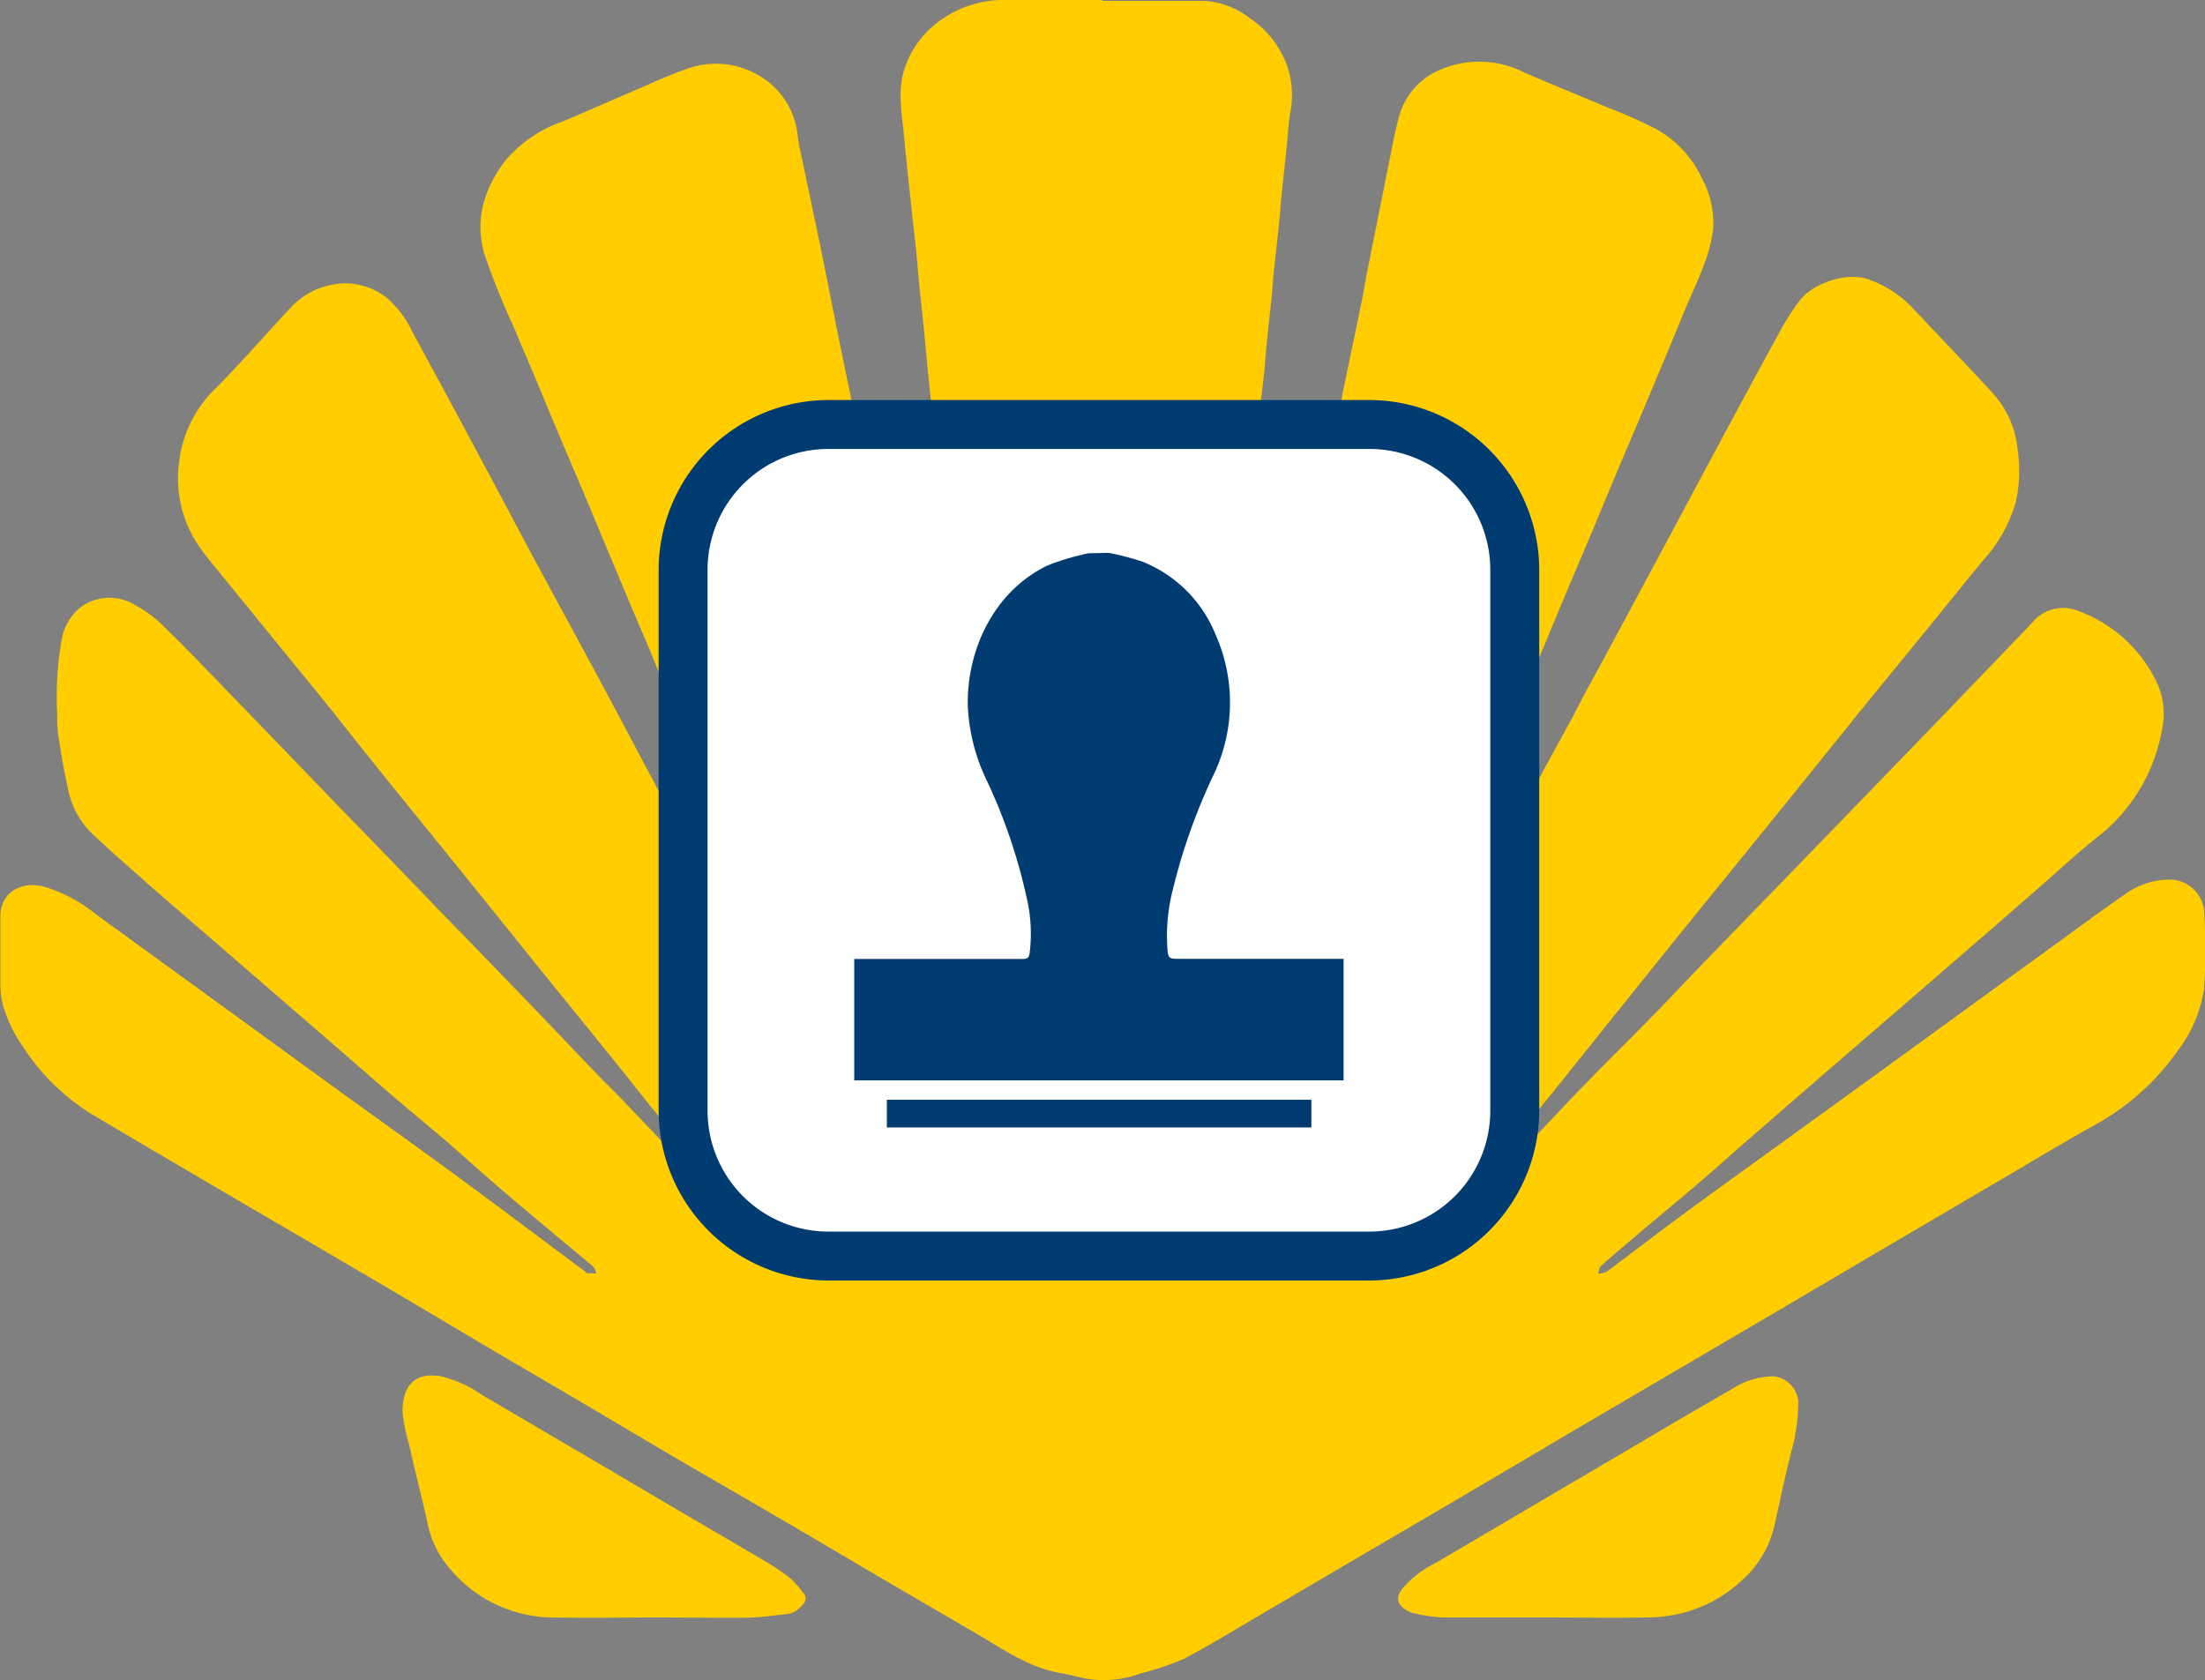
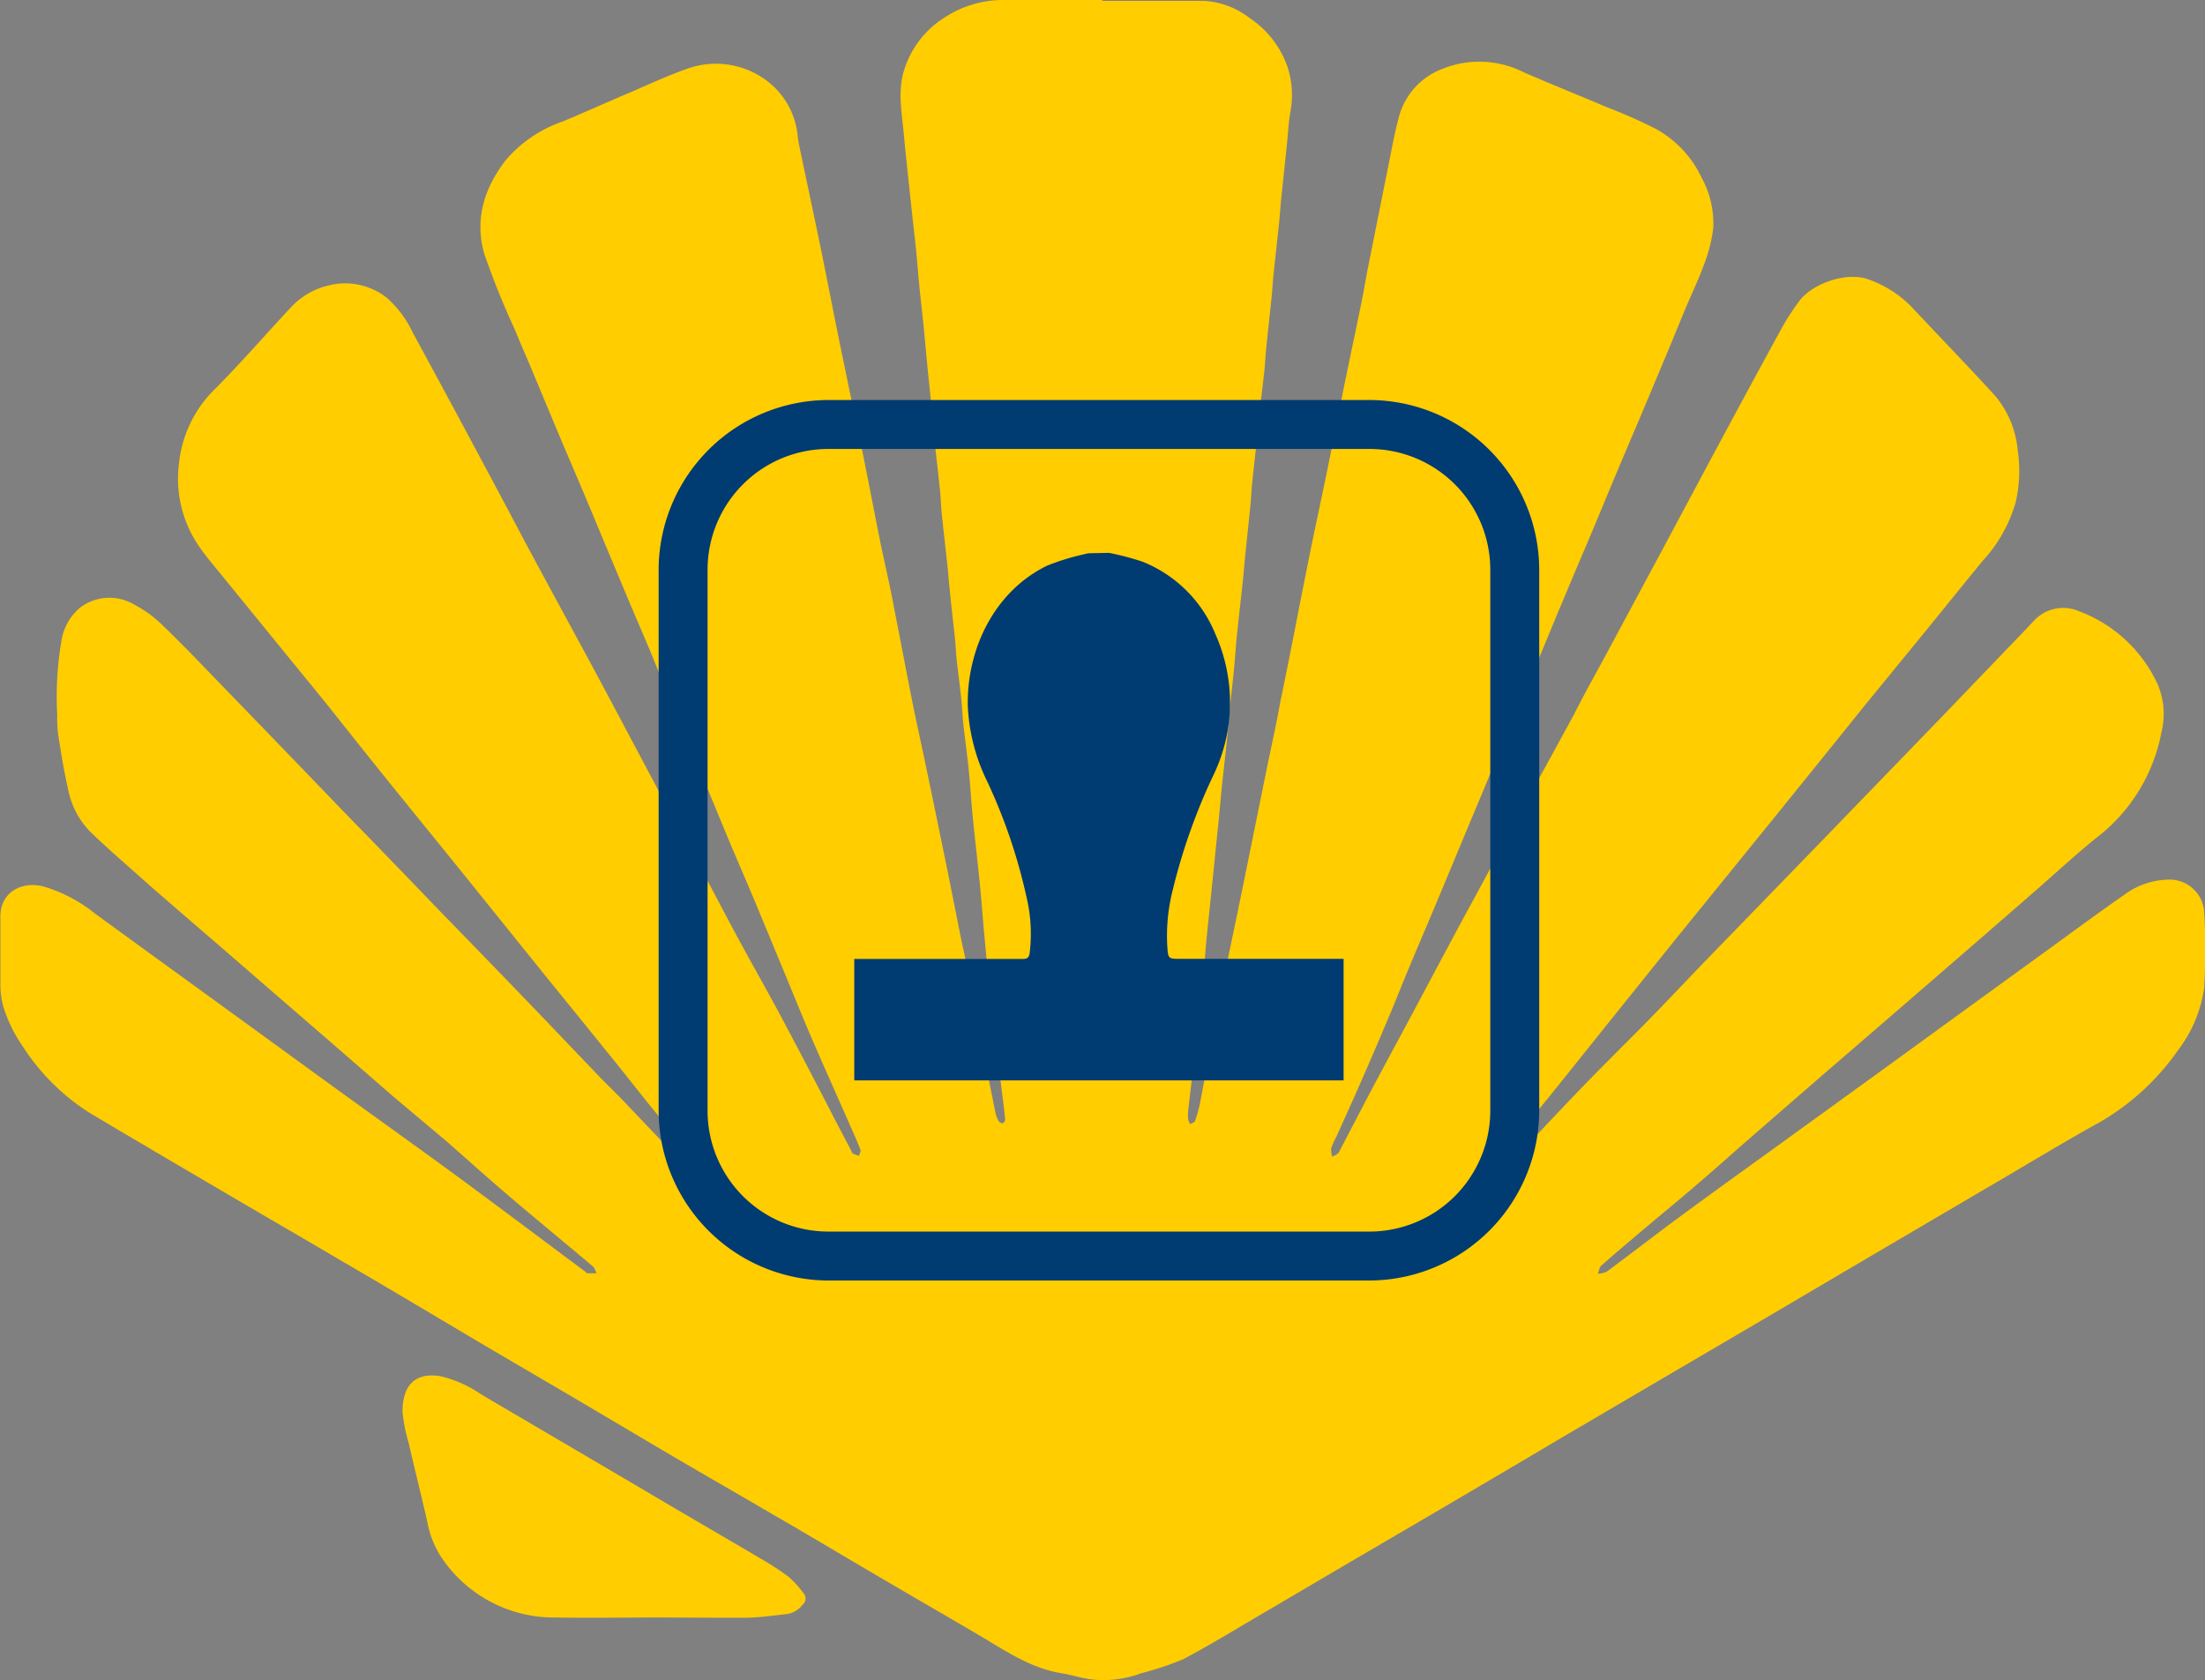
<svg xmlns="http://www.w3.org/2000/svg" viewBox="0 0 225.31 171.73">
  <rect x="0" y="0" width="225.31" height="171.73" fill="#808080" stroke="none" />
  <title>Asset 8</title>
  <g id="Layer_2" data-name="Layer 2">
    <g id="Capa_1" data-name="Capa 1">
      <path d="M112.64.09c3.46,0,6.92,0,10.38,0a8.34,8.34,0,0,1,4.69,1.77,9.88,9.88,0,0,1,3.82,4.89,9.25,9.25,0,0,1,.32,4.7c-.2,1.15-.24,2.32-.37,3.48-.18,1.75-.37,3.5-.55,5.25-.09.82-.13,1.65-.22,2.48-.18,1.79-.39,3.58-.58,5.37-.07.74-.11,1.48-.18,2.22-.18,1.73-.38,3.46-.55,5.19-.09.87-.13,1.74-.22,2.6-.13,1.2-.29,2.4-.42,3.6-.09.76-.14,1.52-.22,2.28-.2,1.85-.41,3.71-.6,5.56-.07.72-.1,1.45-.17,2.17-.18,1.77-.37,3.54-.55,5.31-.08.78-.13,1.57-.22,2.35-.19,1.83-.41,3.66-.6,5.49-.12,1.17-.19,2.33-.3,3.49-.13,1.38-.3,2.74-.43,4.11-.12,1.21-.21,2.41-.34,3.62s-.3,2.69-.44,4c-.12,1.12-.21,2.24-.32,3.36-.14,1.41-.29,2.83-.43,4.24-.11,1.12-.23,2.24-.34,3.35-.18,1.76-.37,3.51-.54,5.26-.09.93-.14,1.86-.23,2.79-.15,1.56-.32,3.12-.48,4.68L122,108.5c-.2,1.66-.4,3.32-.59,5a4.53,4.53,0,0,0,0,.9,1.47,1.47,0,0,0,.22.48c.17-.11.43-.18.48-.32a13.08,13.08,0,0,0,.51-1.83c.65-3.38,1.25-6.77,1.91-10.15.61-3.13,1.29-6.25,1.93-9.37.47-2.25.92-4.51,1.38-6.76l1.56-7.7c.47-2.31,1-4.63,1.42-7q1-4.83,1.93-9.68c.47-2.36.93-4.73,1.42-7.08.67-3.23,1.37-6.45,2-9.67.45-2.17.86-4.35,1.31-6.52.54-2.63,1.1-5.25,1.63-7.87.25-1.2.44-2.42.68-3.62q1-5,2-10c.37-1.8.68-3.62,1.16-5.39a7.25,7.25,0,0,1,4.35-4.85,10.1,10.1,0,0,1,8.43.33c2.8,1.22,5.63,2.35,8.43,3.54a54.3,54.3,0,0,1,5,2.21,11.08,11.08,0,0,1,4.71,5,9.7,9.7,0,0,1,1.19,5.19,15.77,15.77,0,0,1-.95,3.72c-.52,1.45-1.2,2.84-1.8,4.27s-1.27,3.08-1.91,4.62l-2.63,6.27c-.91,2.16-1.84,4.32-2.75,6.49s-1.73,4.18-2.61,6.26-1.84,4.32-2.74,6.49c-.85,2-1.68,4.06-2.53,6.08s-1.84,4.28-2.74,6.42c-.84,2-1.66,4-2.49,6s-1.73,4.13-2.59,6.2c-.94,2.25-1.86,4.49-2.81,6.73-.83,2-1.7,4-2.53,6-.68,1.62-1.31,3.25-2,4.87q-1.29,3.08-2.62,6.12c-.92,2.12-1.88,4.22-2.82,6.32a6.65,6.65,0,0,0-.52,1.16,2.33,2.33,0,0,0,.12.85c.22-.14.55-.24.66-.44,1-1.91,2-3.84,3-5.75,1.46-2.75,2.94-5.49,4.41-8.23,1.82-3.41,3.63-6.82,5.46-10.22,1.1-2,2.22-4.1,3.34-6.15l3.38-6.27L160.84,73c1-2,2.09-3.93,3.15-5.89l5.84-10.87L174.77,47c2.36-4.39,4.72-8.78,7.12-13.16a24,24,0,0,1,2-3.12c1.33-1.77,4.87-3,7.08-2.15a11.49,11.49,0,0,1,4.3,2.73c2.87,3.07,5.8,6.08,8.63,9.19A10,10,0,0,1,206.17,46a14.39,14.39,0,0,1-.2,5.31,14.84,14.84,0,0,1-3.37,6c-1.72,2.09-3.42,4.2-5.12,6.3L190.62,72q-4.25,5.28-8.5,10.54-4.74,5.85-9.49,11.7c-2.24,2.76-4.46,5.54-6.69,8.31-3.16,3.93-6.29,7.88-9.48,11.79-2.08,2.54-4.23,5-6.34,7.52a3.15,3.15,0,0,0-.45.69,1.5,1.5,0,0,0,0,.52c.18,0,.4,0,.52,0a7.68,7.68,0,0,0,1.06-.92c3.16-3.35,6.29-6.73,9.47-10.06,2.27-2.38,4.61-4.69,6.9-7s4.38-4.55,6.57-6.82l12.26-12.64,12.1-12.51,6.72-7c.85-.88,1.69-1.75,2.52-2.64a4.06,4.06,0,0,1,4.69-1,14.38,14.38,0,0,1,8,7.46,7.79,7.79,0,0,1,.37,4.94,17.7,17.7,0,0,1-6.7,10.79c-2.15,1.74-4.18,3.63-6.27,5.45l-5,4.35-5.46,4.73-5.12,4.43-6.2,5.35-7.24,6.29c-1.59,1.38-3.16,2.8-4.76,4.17-2,1.75-4.1,3.46-6.15,5.19-1.45,1.23-2.9,2.44-4.32,3.7-.21.18-.24.55-.36.84a2.59,2.59,0,0,0,.92-.22c2.41-1.79,4.78-3.63,7.19-5.41,3.2-2.36,6.42-4.68,9.64-7l11.05-8q8.61-6.26,17.23-12.51c2.63-1.91,5.25-3.85,7.92-5.7a7.78,7.78,0,0,1,4.6-1.44,3.54,3.54,0,0,1,3.4,3.21,60.78,60.78,0,0,1,0,7.87,13.51,13.51,0,0,1-2.58,6.24,25.08,25.08,0,0,1-8.93,7.94c-3.56,2-7,4.1-10.56,6.17l-12.51,7.35-9.93,5.85-11,6.45-10,5.87c-4,2.38-8.09,4.78-12.13,7.16l-9.67,5.66-8.23,4.84c-2.92,1.7-5.79,3.48-8.77,5.06A31.56,31.56,0,0,1,116.6,171a11,11,0,0,1-4.95.64c-1.07-.11-2.1-.47-3.16-.64-2.91-.47-5.31-2-7.77-3.49-3.2-1.89-6.42-3.74-9.62-5.62C87,159.5,82.84,157,78.7,154.61c-3.27-1.92-6.57-3.8-9.85-5.73-3.6-2.11-7.19-4.26-10.8-6.38S50.65,138.18,47,136c-4-2.37-8-4.76-12.06-7.12-3.17-1.87-6.35-3.71-9.52-5.57L17,118.37c-2.61-1.55-5.24-3.08-7.84-4.64a22.34,22.34,0,0,1-6.83-6.79,14.66,14.66,0,0,1-2-4.1,8.49,8.49,0,0,1-.29-2.14c0-2.28,0-4.56,0-6.85C-.06,91.2,2.18,90,4.47,90.6a15.32,15.32,0,0,1,5.25,2.77q6.18,4.5,12.39,9c4,2.9,8,5.82,12,8.72,4.22,3.06,8.46,6.08,12.66,9.16,4.35,3.2,8.66,6.45,13,9.68.09.06.16.18.25.19.31,0,.62,0,.94,0-.13-.24-.2-.56-.4-.72-2.8-2.36-5.63-4.68-8.42-7.06-2.23-1.89-4.39-3.85-6.59-5.77L40.12,112l-6.18-5.37-5.22-4.52-6.28-5.44c-2.37-2.05-4.75-4.09-7.11-6.15C13.28,88.68,11.2,86.91,9.22,85a8.57,8.57,0,0,1-2.29-4.48c-.42-1.83-.71-3.69-1-5.54a13.64,13.64,0,0,1-.08-1.92,33.53,33.53,0,0,1,.46-7.75,5.53,5.53,0,0,1,1.81-3.16,4.94,4.94,0,0,1,5.62-.35,12.39,12.39,0,0,1,3,2.22c2.07,2,4.06,4.09,6.06,6.16Q28.93,76.51,35,82.82,40,87.95,44.93,93.09c2.93,3,5.89,6.06,8.82,9.1,2.46,2.55,4.89,5.12,7.35,7.68.88.92,1.81,1.8,2.69,2.73,3.2,3.35,6.37,6.71,9.57,10.07a2.4,2.4,0,0,0,.61.43c.09.05.31.05.35,0a.44.44,0,0,0,.05-.4,9.78,9.78,0,0,0-.82-1.2c-2.28-2.73-4.6-5.43-6.86-8.18-1.62-2-3.16-4-4.75-5.93-2.12-2.64-4.26-5.26-6.39-7.89L47.3,89.25l-6.84-8.44c-1.87-2.31-3.73-4.64-5.6-7-2-2.54-4.1-5.06-6.15-7.59L23,59.21c-.92-1.15-1.9-2.25-2.72-3.46a12.19,12.19,0,0,1-2-8.3A12.39,12.39,0,0,1,22,39.72c2.65-2.66,5.11-5.51,7.67-8.25a7.62,7.62,0,0,1,4-2.32,6.86,6.86,0,0,1,5.85,1.28,10.73,10.73,0,0,1,2.62,3.49c2.5,4.61,5,9.22,7.45,13.84,1.63,3,3.24,6.1,4.88,9.15,2.15,4,4.34,8,6.49,12s4.25,8,6.39,12c1.41,2.62,2.85,5.21,4.26,7.82,1.53,2.84,3,5.7,4.56,8.54s3,5.37,4.41,8.08c1.6,3,3.16,6,4.74,9.08L87,117.63c0,.09.09.22.17.26s.42.17.62.25c0-.21.2-.46.14-.62-.38-1-.81-1.91-1.22-2.86-1.24-2.81-2.5-5.61-3.71-8.42-.91-2.1-1.76-4.21-2.63-6.32-1.11-2.67-2.21-5.35-3.32-8-.88-2.11-1.8-4.2-2.68-6.31s-1.72-4.18-2.6-6.27-1.76-4.07-2.62-6.11S67.44,69,66.56,66.83c-.71-1.7-1.44-3.39-2.16-5.08l-2.67-6.38c-.65-1.54-1.28-3.09-1.93-4.62-.87-2.07-1.76-4.12-2.63-6.19S55.35,40.19,54.43,38c-.61-1.46-1.25-2.91-1.85-4.38a80.9,80.9,0,0,1-3.1-7.7c-1-3.52,0-6.72,2.22-9.58a13.35,13.35,0,0,1,5.84-3.94c2.19-.92,4.35-1.89,6.53-2.82S68.17,7.74,70.29,7A8.65,8.65,0,0,1,78,8a8,8,0,0,1,3.52,6c.09.66.24,1.33.38,2,.63,3,1.27,6,1.89,9s1.19,6,1.8,9c.45,2.24.92,4.47,1.38,6.71s1,4.58,1.44,6.88c.52,2.56,1,5.14,1.52,7.7.46,2.26,1,4.5,1.41,6.75.63,3.15,1.21,6.31,1.84,9.45.43,2.18.92,4.34,1.37,6.51q1.11,5.31,2.19,10.61c.51,2.5,1,5,1.5,7.51.46,2.17,1,4.32,1.42,6.5.41,2,.7,4.08,1.08,6.12.31,1.7.66,3.39,1,5.09a2.36,2.36,0,0,0,.32.75.49.49,0,0,0,.4.21.47.47,0,0,0,.25-.38c-.07-.76-.17-1.51-.26-2.27-.17-1.32-.33-2.64-.5-4-.21-1.61-.41-3.23-.61-4.85-.07-.51-.11-1-.16-1.52-.21-2.18-.43-4.35-.63-6.52-.14-1.54-.25-3.09-.4-4.63-.23-2.34-.51-4.68-.74-7-.16-1.6-.25-3.21-.41-4.82s-.38-3.15-.56-4.73c-.09-.87-.12-1.74-.21-2.61-.14-1.34-.33-2.69-.47-4-.08-.7-.1-1.4-.17-2.1-.18-1.71-.38-3.41-.55-5.12-.09-.78-.13-1.57-.22-2.35-.19-1.77-.4-3.53-.58-5.31-.09-.82-.1-1.65-.19-2.48-.18-1.77-.4-3.53-.58-5.3-.12-1.16-.2-2.33-.31-3.49-.14-1.42-.3-2.83-.43-4.24-.12-1.21-.22-2.41-.34-3.61-.14-1.38-.3-2.74-.44-4.12-.12-1.22-.21-2.45-.33-3.67s-.28-2.49-.41-3.73l-.36-3.35c-.16-1.54-.33-3.08-.47-4.62-.19-2.14-.63-4.3-.11-6.41a9.75,9.75,0,0,1,4.2-5.74A10.94,10.94,0,0,1,102.78,0c3.29,0,6.58,0,9.87,0Z" style="fill:#ffcd00" />
      <path d="M67,165.3c-3.4,0-6.79.06-10.19,0A13.84,13.84,0,0,1,45,159a10,10,0,0,1-1.35-3.53c-.6-2.65-1.27-5.29-1.89-8a16.37,16.37,0,0,1-.63-3.22c0-2.34,1-4.08,3.89-3.61a12.41,12.41,0,0,1,4.15,1.86l16.52,9.71c4,2.38,8.1,4.74,12.14,7.13a26.71,26.71,0,0,1,2.81,1.85,10,10,0,0,1,1.44,1.6A.81.81,0,0,1,82,164a2.41,2.41,0,0,1-1.6.95c-1.33.14-2.65.34-4,.37C73.29,165.34,70.13,165.3,67,165.3Z" style="fill:#ffcd00" />
-       <path d="M158,165.3c-3.52,0-7,0-10.56,0a16.87,16.87,0,0,1-3.07-.46,2.54,2.54,0,0,1-.95-.49c-.72-.57-.72-1.16-.18-1.92a10.16,10.16,0,0,1,3.38-2.66l19-11.18c3.82-2.25,7.64-4.51,11.49-6.72a7.78,7.78,0,0,1,4.15-1.22,2.86,2.86,0,0,1,2.49,2.52,18.89,18.89,0,0,1-.64,4.9c-.68,2.61-1.22,5.26-1.81,7.9a10.72,10.72,0,0,1-3.56,5.75,13.68,13.68,0,0,1-5.16,2.93,15,15,0,0,1-3.81.64C165.22,165.36,161.63,165.3,158,165.3Z" style="fill:#ffcd00" />
-       <rect x="69.8" y="43.38" width="84.98" height="84.98" rx="14.84" ry="14.84" style="fill:#fff" />
      <path d="M139.94,45.88a12.35,12.35,0,0,1,12.34,12.34v55.3a12.36,12.36,0,0,1-12.34,12.34H84.64A12.35,12.35,0,0,1,72.3,113.52V58.22A12.35,12.35,0,0,1,84.64,45.88h55.3m0-5H84.64A17.39,17.39,0,0,0,67.3,58.22v55.3a17.39,17.39,0,0,0,17.34,17.34h55.3a17.4,17.4,0,0,0,17.34-17.34V58.22a17.39,17.39,0,0,0-17.34-17.34Z" style="fill:#003b71" />
      <path d="M113.32,56.5a28.17,28.17,0,0,1,3.42.9,13.43,13.43,0,0,1,7.47,7.45,17.11,17.11,0,0,1-.3,14.53A60.82,60.82,0,0,0,119.82,91a19,19,0,0,0-.55,5.62c.09,1.37.07,1.37,1.42,1.37h16.6v12.42h-50V98h17.17c.44,0,.66-.06.75-.58a16.11,16.11,0,0,0-.32-5.75,56.29,56.29,0,0,0-4-11.78,19.49,19.49,0,0,1-2-7.77c-.11-5.67,2.63-11.64,8.1-14.31a24,24,0,0,1,3.75-1.16,4.48,4.48,0,0,1,.5-.11Z" style="fill:#003b71" />
-       <path d="M90.62,115.22v-2.83H134v2.83Z" style="fill:#003b71" />
    </g>
  </g>
</svg>